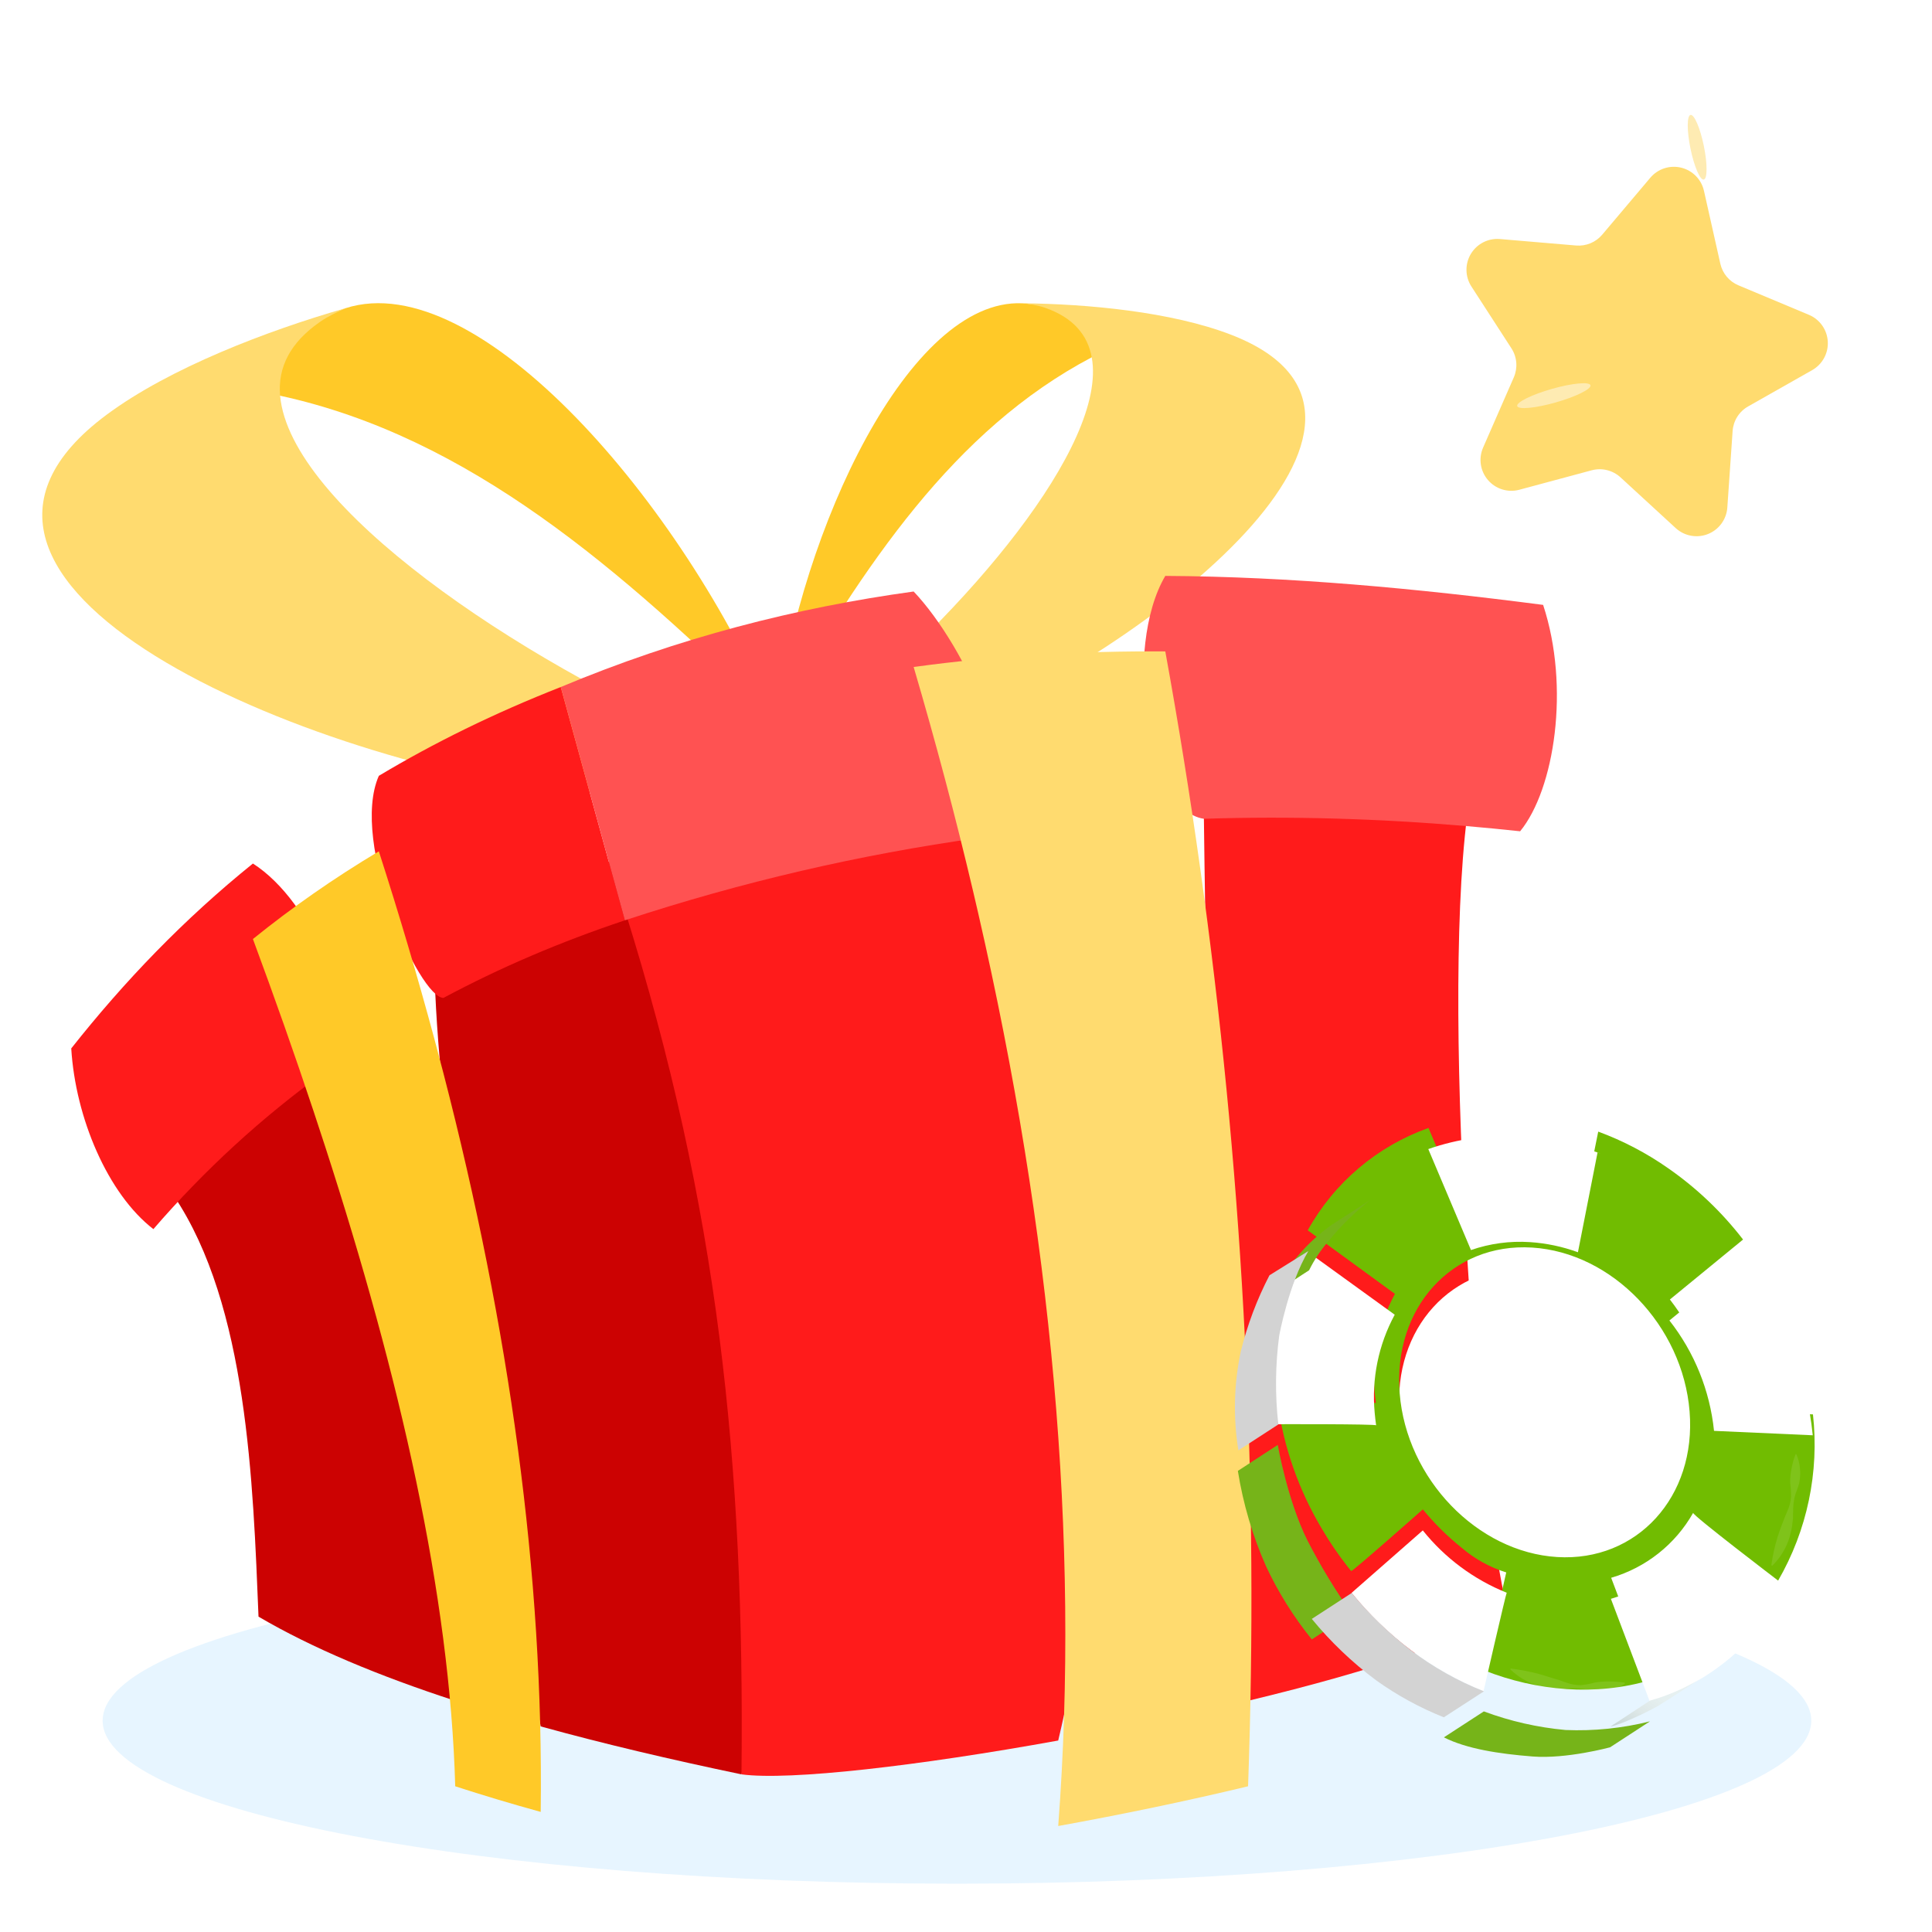
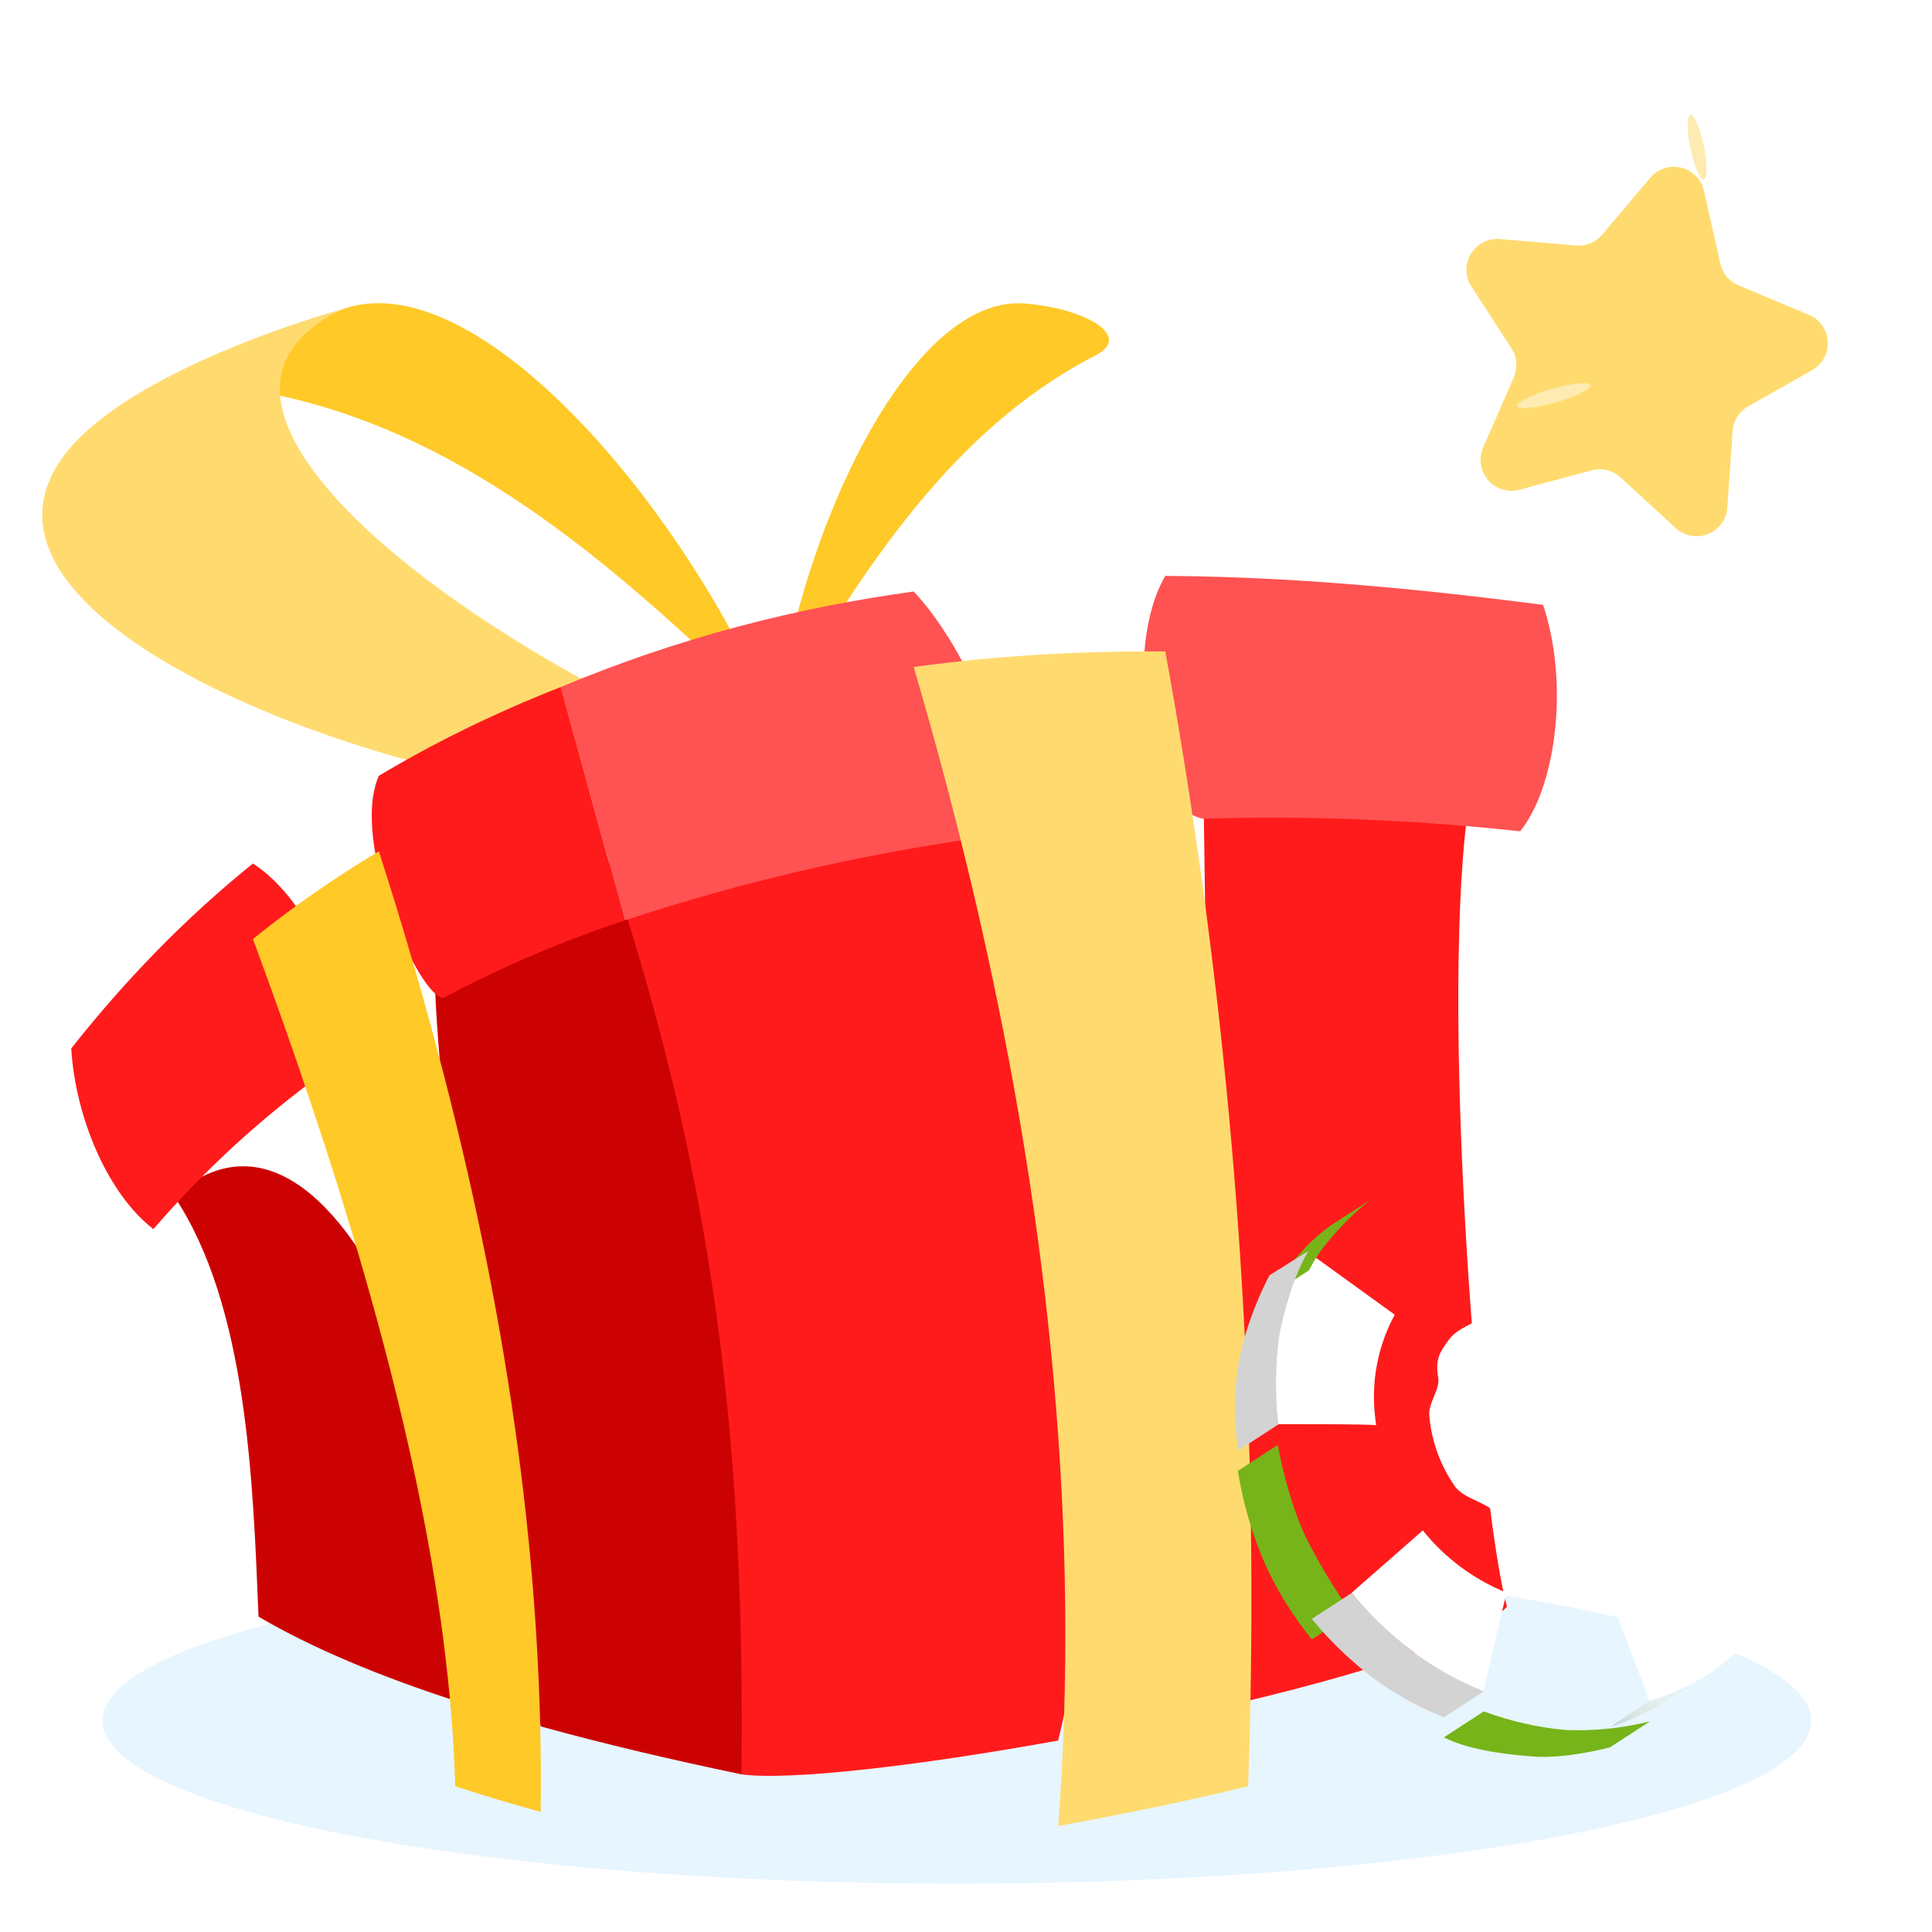
<svg xmlns="http://www.w3.org/2000/svg" width="320" height="320" viewBox="0 0 320 320" fill="none">
  <path d="M158.502 312C236.65 312 300.002 299.912 300.002 285C300.002 270.088 236.65 258 158.502 258C80.353 258 17.002 270.088 17.002 285C17.002 299.912 80.353 312 158.502 312Z" fill="#C4E7FF" fill-opacity="0.4" />
  <g filter="url(#filter0_ii_36_197)">
    <path d="M128.254 106.719C102.677 81.591 77.611 59.839 46.396 53.038C36.18 51.523 43.087 44.057 57.219 38.547C79.266 31.439 113.199 71.091 128.254 106.719Z" fill="#FFC928" />
  </g>
  <g filter="url(#filter1_ii_36_197)">
    <path d="M117.914 110.528L96.45 119.235C50.498 113.793 -19.951 84.11 17.662 56.187C28.086 48.443 44.295 42.25 57.219 38.547C55.802 39.212 54.387 39.849 52.991 40.816C48.048 44.247 45.978 48.372 46.396 53.038C48.029 71.328 85.622 96.718 117.914 110.528Z" fill="#FFDB6F" />
  </g>
  <g filter="url(#filter2_ii_36_197)">
    <path d="M128.674 106.14C143.166 81.056 157.989 58.709 180.825 46.677C188.453 43.292 179.493 38.42 169.271 37.73C150.571 36.953 132.708 75.151 128.674 106.14Z" fill="#FFC928" />
  </g>
  <g filter="url(#filter3_ii_36_197)">
-     <path d="M137.547 106.875L156.138 109.022C190.743 94.868 239.191 56.553 203.878 42.928C194.09 39.148 180.133 37.824 169.27 37.73C170.531 37.837 171.853 38.041 173.149 38.493C177.738 40.098 180.144 42.955 180.825 46.678C183.501 61.27 159.71 89.152 137.547 106.875Z" fill="#FFDB6F" />
-   </g>
+     </g>
  <g filter="url(#filter4_i_36_197)">
-     <path d="M75.399 283.362C62.787 279.255 51.748 274.66 42.819 269.425C41.915 247.297 40.993 217.89 28.817 199.756C31.19 189.821 39.604 179.874 51.924 171.51C57.814 174.437 83.35 253.402 75.399 283.362Z" fill="#CC0202" />
+     <path d="M75.399 283.362C62.787 279.255 51.748 274.66 42.819 269.425C41.915 247.297 40.993 217.89 28.817 199.756C57.814 174.437 83.35 253.402 75.399 283.362Z" fill="#CC0202" />
  </g>
  <g filter="url(#filter5_i_36_197)">
    <path d="M122.812 295.545C111.087 293.096 99.926 290.471 89.557 287.604C78.311 227.436 71.932 181.209 71.932 159.518C81.324 154.384 91.331 149.35 101.045 144.266C122.449 157.689 133.424 252.123 122.812 295.545Z" fill="#CC0202" />
  </g>
  <g filter="url(#filter6_i_36_197)">
    <path d="M206.72 283.362C201.355 234.114 199.972 184.867 199.383 135.615C208.186 130.843 224.338 127.064 242.997 136.834C238.613 171.509 245.094 251.254 249.603 267.792C244.923 272.685 227.428 278.384 206.72 283.362Z" fill="#FF1B1B" />
  </g>
  <g filter="url(#filter7_i_36_197)">
    <path d="M175.274 289.942C152.192 294.124 130.783 296.618 122.812 295.546C123.365 243.923 118.947 201.698 103.499 152.434C107.218 148.353 128.135 127.352 161.16 135.051C180.677 184.888 187.585 238.219 175.274 289.942Z" fill="#FF1B1B" />
  </g>
  <path d="M53.884 177.481C43.27 185.129 33.789 193.876 25.405 203.581C17.84 197.742 12.491 185.121 11.801 173.651C20.608 162.516 30.459 152.248 41.891 143.027C51.763 149.345 59.688 167.847 53.884 177.481Z" fill="#FF1B1B" />
  <path d="M103.499 152.434C92.827 155.991 82.81 160.274 73.454 165.282C69.486 165.326 57.874 139.538 62.747 128.501C71.861 123.044 81.853 118.126 92.882 113.793C105.373 159.262 103.261 151.524 103.499 152.434Z" fill="#FF1B1B" />
  <path d="M162.033 138.794C142.437 141.546 122.923 146.04 103.5 152.434L103.444 152.232L101.247 144.241L92.882 113.792C112.372 105.63 131.826 100.657 151.33 97.972C159.815 106.9 171.183 129.997 162.033 138.794Z" fill="#FF5252" />
  <path d="M255.589 100.189C260.082 113.793 257.478 130.731 251.78 137.686C248.852 137.369 245.925 137.087 242.997 136.835C228.416 135.585 213.874 135.152 199.383 135.616C189.754 134.163 186 107.263 193.009 95.388C213.723 95.503 234.552 97.458 255.589 100.189Z" fill="#FF5252" />
  <g filter="url(#filter8_ii_36_197)">
    <path d="M89.557 287.605C84.649 286.249 79.923 284.833 75.398 283.362C74.521 251.73 66.218 215.563 53.884 177.482C53.243 175.496 52.589 173.506 51.924 171.511C48.8 162.109 45.439 152.606 41.892 143.028C48.311 137.843 55.234 132.991 62.747 128.501C66.102 138.911 69.166 149.25 71.932 159.519C72.45 161.443 72.954 163.363 73.454 165.283C84.347 207.385 90.081 248.248 89.557 287.605Z" fill="#FFC928" />
  </g>
  <g filter="url(#filter9_ii_36_197)">
    <path d="M206.72 283.362C196.632 285.79 185.779 288.043 175.274 289.942C178.877 242.237 174.151 191.584 162.032 138.795C161.75 137.55 161.458 136.301 161.161 135.051C158.279 122.802 154.993 110.438 151.33 97.972C165.192 96.062 179.078 95.307 193.01 95.388C195.187 107.349 197.111 119.306 198.784 131.267C198.991 132.719 199.192 134.165 199.384 135.616C206.044 184.868 208.488 234.115 206.72 283.362Z" fill="#FFDB6F" />
  </g>
-   <path d="M257.909 261.303C271.14 262.116 281 251.31 279.849 237.188C278.698 223.066 267.022 210.933 253.769 210.081C240.516 209.228 230.656 220.034 231.829 234.195C233.003 248.357 244.634 260.484 257.909 261.303Z" fill="white" />
  <path d="M257.486 256.079C260.514 256.271 263.267 253.066 266.21 253.429C269.333 253.815 272.043 250.596 273.643 247.779C275.392 244.641 274.611 241.055 274.993 236.853C275.435 231.572 273.222 226.638 269.655 222.826C267.497 220.522 264.918 218.652 262.057 217.318C259.598 216.149 256.942 215.449 254.226 215.254C252.517 215.148 250.802 215.296 249.137 215.694C247.424 216.103 246.019 217.785 244.589 218.704C242.825 219.82 241.114 220.285 239.894 222.026C238.673 223.766 237.64 224.881 238.215 228.214C238.56 230.084 236.553 232.349 236.735 234.427C237.08 238.61 238.518 242.628 240.904 246.08C242.599 248.556 246.794 248.7 248.164 251.29C250.545 255.833 253.772 255.894 257.486 256.079Z" fill="white" />
  <g filter="url(#filter10_i_36_197)">
-     <path d="M276.328 196.926C272.738 194.404 268.835 192.358 264.718 190.84L261.391 207.333C255.701 205.191 249.448 205.063 243.674 206.97L236.605 190.235C228.095 193.261 220.982 199.289 216.601 207.187L231.043 217.717C228.064 223.236 226.96 229.574 227.897 235.775L211.625 235.847C212.644 243.179 215.125 250.231 218.92 256.586C220.211 258.797 221.653 260.916 223.235 262.93C223.519 263.294 223.662 263.467 223.797 263.63C223.932 263.793 235.668 253.411 235.668 253.411C237.578 255.746 239.729 257.873 242.083 259.759C244.244 261.613 246.762 263.007 249.481 263.853L245.805 280.065C254.515 283.517 264.37 284.36 273.278 281.706L266.859 264.74C272.616 263.062 277.489 259.202 280.442 253.983C280.235 254.323 294.514 265.207 294.514 265.207C299.327 256.882 301.348 247.235 300.283 237.678L283.931 236.917C283.251 230.258 280.705 223.926 276.586 218.649L288.705 208.717C285.206 204.177 281.032 200.2 276.328 196.926ZM279.849 237.189C281 251.311 271.14 262.117 257.91 261.304C244.679 260.491 232.966 248.362 231.83 234.196C230.693 220.031 240.527 209.222 253.774 210.046C267.021 210.87 278.716 222.997 279.849 237.189Z" fill="#71BC01" />
-   </g>
+     </g>
  <path d="M264.604 190.89C264.775 190.911 264.927 191.012 265.093 191.069C264.927 191.012 264.769 190.956 264.604 190.89Z" fill="#FDFAEF" />
  <path d="M276.507 218.712L288.634 208.79C295.154 217.15 299.181 227.181 300.252 237.728L283.896 236.995C283.21 230.325 280.648 223.986 276.507 218.712Z" fill="white" />
  <path d="M288.643 208.784L288.073 208.073C288.263 208.307 288.462 208.542 288.643 208.784Z" fill="#FDFAEF" />
  <path d="M300.321 238.477C300.306 238.229 300.264 237.977 300.249 237.728C300.273 237.978 300.306 238.229 300.321 238.477Z" fill="#FDFAEF" />
  <path d="M249.56 263.808C249.461 263.796 245.716 280.127 245.716 280.127C237.163 276.644 229.641 271.035 223.864 263.83L235.66 253.483C239.327 258.064 244.115 261.62 249.56 263.808Z" fill="white" />
  <path d="M266.71 264.849C272.427 263.184 277.288 259.389 280.291 254.247C280.211 254.384 294.462 265.273 294.462 265.273C289.722 273.255 282.139 279.15 273.234 281.773L266.815 264.816C266.782 264.833 266.746 264.844 266.71 264.849Z" fill="white" />
-   <path d="M253.395 205.733C250.088 205.515 246.77 205.963 243.639 207.049L236.569 190.322C241.503 188.596 246.734 187.881 251.951 188.221C256.274 188.506 260.535 189.404 264.604 190.891L261.356 207.411C258.796 206.475 256.115 205.91 253.395 205.733Z" fill="white" />
  <path d="M227.693 234.023C227.754 234.707 227.834 235.393 227.932 236.081C227.888 235.847 211.627 235.893 211.627 235.893C211.477 234.961 211.389 233.973 211.309 232.994C210.457 224.099 212.282 215.151 216.55 207.3L231.01 217.758C228.314 222.731 227.159 228.393 227.693 234.023Z" fill="white" />
  <g filter="url(#filter11_i_36_197)">
    <path d="M216.827 206.987L210.211 211.286C211.622 208.843 213.268 206.543 215.125 204.42C216.744 202.527 218.594 200.847 220.632 199.417L226.986 195.323C224.415 197.353 222.074 199.659 220.005 202.199C218.746 203.654 217.678 205.263 216.827 206.987Z" fill="#76B419" />
  </g>
  <path d="M216.709 207.209L210.264 211.228C208.189 215.225 206.596 219.454 205.518 223.826C204.37 229.22 204.234 234.78 205.118 240.223L211.733 235.933C211.177 231.033 211.227 226.083 211.883 221.196C211.883 221.196 213.453 212.627 216.709 207.209Z" fill="#D3D3D3" />
  <g filter="url(#filter12_i_36_197)">
    <path d="M205.029 240.214L211.636 235.914C211.636 235.914 213.239 245.121 216.567 251.764C218.721 255.953 221.166 259.986 223.883 263.834L217.276 268.125C214.269 264.413 211.725 260.349 209.699 256.023C207.464 250.978 205.894 245.664 205.029 240.214Z" fill="#76B419" />
  </g>
  <path d="M245.789 280.136C241.435 278.422 237.339 276.113 233.617 273.277C230.037 270.5 226.773 267.339 223.881 263.851L217.275 268.142C220.391 271.943 223.959 275.351 227.899 278.29C231.384 280.789 235.16 282.854 239.144 284.441L245.789 280.136Z" fill="#D3D3D3" />
  <g filter="url(#filter13_i_36_197)">
    <path d="M239.153 284.351L245.77 280.052C250.125 281.675 254.676 282.71 259.305 283.132C264.01 283.328 268.72 282.845 273.288 281.699L266.68 285.999C266.68 285.999 259.476 287.959 253.865 287.521C248.254 287.084 242.893 286.248 239.153 284.351Z" fill="#76B419" />
  </g>
  <path d="M266.719 285.985L273.292 281.672C276.156 280.882 278.898 279.705 281.445 278.175C276.205 281.612 274.498 282.634 274.498 282.634C274.498 282.634 269.549 285.339 266.719 285.985Z" fill="url(#paint0_linear_36_197)" />
  <path d="M297.526 240.855C297.867 241.626 298.074 242.448 298.139 243.288C298.21 244.092 298.162 244.902 297.997 245.692C297.789 246.489 297.412 247.246 297.234 248.019C297.062 248.805 296.985 249.608 297.002 250.412C296.952 250.817 297.001 251.234 296.96 251.64C296.919 252.046 296.86 252.45 296.81 252.855C296.681 253.657 296.479 254.446 296.208 255.211C295.637 256.766 294.727 258.174 293.543 259.331L293.388 259.248C293.607 257.676 293.949 256.124 294.41 254.605C294.638 253.866 294.911 253.141 295.183 252.416C295.455 251.692 295.748 250.951 296.066 250.223C296.395 249.499 296.593 248.722 296.651 247.929C296.654 247.129 296.606 246.33 296.509 245.536C296.5 244.753 296.578 243.972 296.742 243.207C296.883 242.407 297.105 241.623 297.405 240.868L297.526 240.855Z" fill="white" fill-opacity="0.1" />
  <path d="M269.143 278.866C268.442 279.358 267.654 279.713 266.821 279.913C266.014 280.13 265.176 280.211 264.342 280.155C263.505 280.051 262.681 279.776 261.868 279.693C261.049 279.609 260.223 279.605 259.403 279.681C258.565 279.759 257.721 279.738 256.889 279.617C256.058 279.527 255.237 279.355 254.44 279.104C252.842 278.573 251.384 277.69 250.172 276.521L250.192 276.359C251.797 276.557 253.386 276.863 254.949 277.276C255.699 277.487 256.447 277.726 257.203 277.966C257.58 278.094 257.963 278.169 258.339 278.307C258.715 278.445 259.099 278.593 259.487 278.705C260.246 278.984 261.049 279.123 261.857 279.116C262.663 279.027 263.461 278.875 264.244 278.662C265.039 278.542 265.844 278.489 266.648 278.502C267.466 278.511 268.282 278.575 269.091 278.695L269.143 278.866Z" fill="white" fill-opacity="0.1" />
  <g filter="url(#filter14_ii_36_197)">
    <path d="M273.37 17.474L265.369 26.945C264.843 27.564 264.177 28.049 263.427 28.36C262.676 28.67 261.862 28.797 261.052 28.73L248.392 27.654C247.446 27.581 246.499 27.774 245.657 28.209C244.814 28.644 244.109 29.306 243.621 30.119C243.133 30.932 242.881 31.865 242.894 32.814C242.906 33.762 243.182 34.688 243.691 35.489L250.344 45.767C250.799 46.474 251.073 47.282 251.141 48.12C251.209 48.958 251.069 49.799 250.734 50.57L245.629 62.246C245.254 63.124 245.134 64.089 245.28 65.032C245.426 65.975 245.834 66.859 246.457 67.582C247.079 68.305 247.892 68.84 248.803 69.125C249.714 69.41 250.687 69.434 251.611 69.195L263.645 65.958C264.473 65.738 265.343 65.731 266.175 65.935C267.007 66.14 267.774 66.551 268.406 67.129L277.581 75.565C278.289 76.204 279.163 76.632 280.102 76.8C281.042 76.969 282.009 76.871 282.896 76.517C283.782 76.163 284.552 75.569 285.118 74.8C285.683 74.032 286.023 73.12 286.097 72.169L286.976 59.46C287.033 58.621 287.297 57.81 287.745 57.099C288.192 56.388 288.81 55.799 289.541 55.385L300.196 49.346C301.017 48.871 301.689 48.177 302.138 47.342C302.587 46.507 302.795 45.564 302.738 44.617C302.682 43.671 302.363 42.759 301.817 41.984C301.272 41.208 300.521 40.6 299.65 40.227L287.933 35.32C287.187 35.007 286.527 34.521 286.007 33.902C285.488 33.283 285.123 32.548 284.944 31.76L282.227 19.661C282.016 18.739 281.553 17.893 280.89 17.219C280.227 16.544 279.39 16.067 278.472 15.841C277.553 15.614 276.59 15.647 275.689 15.935C274.789 16.224 273.985 16.756 273.37 17.474Z" fill="#FFDB6F" />
  </g>
  <path d="M282.201 29.746C282.812 29.62 282.815 27.121 282.208 24.164C281.601 21.206 280.614 18.91 280.003 19.036C279.393 19.161 279.39 21.66 279.997 24.618C280.604 27.575 281.591 29.871 282.201 29.746Z" fill="#FEEBB2" />
  <path d="M257.682 66.656C261.033 65.703 263.606 64.428 263.43 63.809C263.254 63.189 260.395 63.46 257.044 64.413C253.694 65.366 251.12 66.641 251.297 67.26C251.473 67.879 254.332 67.609 257.682 66.656Z" fill="#FEEBB2" />
  <defs>
    <filter id="filter0_ii_36_197" x="41.521" y="35.926" width="86.733" height="77.937" filterUnits="userSpaceOnUse" color-interpolation-filters="sRGB">
      <feFlood flood-opacity="0" result="BackgroundImageFix" />
      <feBlend mode="normal" in="SourceGraphic" in2="BackgroundImageFix" result="shape" />
      <feColorMatrix in="SourceAlpha" type="matrix" values="0 0 0 0 0 0 0 0 0 0 0 0 0 0 0 0 0 0 127 0" result="hardAlpha" />
      <feOffset dy="14.29" />
      <feGaussianBlur stdDeviation="3.573" />
      <feComposite in2="hardAlpha" operator="arithmetic" k2="-1" k3="1" />
      <feColorMatrix type="matrix" values="0 0 0 0 1 0 0 0 0 1 0 0 0 0 1 0 0 0 0.15 0" />
      <feBlend mode="normal" in2="shape" result="effect1_innerShadow_36_197" />
      <feColorMatrix in="SourceAlpha" type="matrix" values="0 0 0 0 0 0 0 0 0 0 0 0 0 0 0 0 0 0 127 0" result="hardAlpha" />
      <feOffset dy="-1.786" />
      <feGaussianBlur stdDeviation="2.679" />
      <feComposite in2="hardAlpha" operator="arithmetic" k2="-1" k3="1" />
      <feColorMatrix type="matrix" values="0 0 0 0 0.815 0 0 0 0 0.621 0 0 0 0 0.087 0 0 0 0.7 0" />
      <feBlend mode="normal" in2="effect1_innerShadow_36_197" result="effect2_innerShadow_36_197" />
    </filter>
    <filter id="filter1_ii_36_197" x="7" y="36.761" width="110.914" height="89.619" filterUnits="userSpaceOnUse" color-interpolation-filters="sRGB">
      <feFlood flood-opacity="0" result="BackgroundImageFix" />
      <feBlend mode="normal" in="SourceGraphic" in2="BackgroundImageFix" result="shape" />
      <feColorMatrix in="SourceAlpha" type="matrix" values="0 0 0 0 0 0 0 0 0 0 0 0 0 0 0 0 0 0 127 0" result="hardAlpha" />
      <feOffset dy="14.29" />
      <feGaussianBlur stdDeviation="3.573" />
      <feComposite in2="hardAlpha" operator="arithmetic" k2="-1" k3="1" />
      <feColorMatrix type="matrix" values="0 0 0 0 1 0 0 0 0 1 0 0 0 0 1 0 0 0 0.15 0" />
      <feBlend mode="normal" in2="shape" result="effect1_innerShadow_36_197" />
      <feColorMatrix in="SourceAlpha" type="matrix" values="0 0 0 0 0 0 0 0 0 0 0 0 0 0 0 0 0 0 127 0" result="hardAlpha" />
      <feOffset dy="-1.786" />
      <feGaussianBlur stdDeviation="2.679" />
      <feComposite in2="hardAlpha" operator="arithmetic" k2="-1" k3="1" />
      <feColorMatrix type="matrix" values="0 0 0 0 0.815 0 0 0 0 0.621 0 0 0 0 0.087 0 0 0 0.7 0" />
      <feBlend mode="normal" in2="effect1_innerShadow_36_197" result="effect2_innerShadow_36_197" />
    </filter>
    <filter id="filter2_ii_36_197" x="128.674" y="35.932" width="55.006" height="77.354" filterUnits="userSpaceOnUse" color-interpolation-filters="sRGB">
      <feFlood flood-opacity="0" result="BackgroundImageFix" />
      <feBlend mode="normal" in="SourceGraphic" in2="BackgroundImageFix" result="shape" />
      <feColorMatrix in="SourceAlpha" type="matrix" values="0 0 0 0 0 0 0 0 0 0 0 0 0 0 0 0 0 0 127 0" result="hardAlpha" />
      <feOffset dy="14.29" />
      <feGaussianBlur stdDeviation="3.573" />
      <feComposite in2="hardAlpha" operator="arithmetic" k2="-1" k3="1" />
      <feColorMatrix type="matrix" values="0 0 0 0 1 0 0 0 0 1 0 0 0 0 1 0 0 0 0.15 0" />
      <feBlend mode="normal" in2="shape" result="effect1_innerShadow_36_197" />
      <feColorMatrix in="SourceAlpha" type="matrix" values="0 0 0 0 0 0 0 0 0 0 0 0 0 0 0 0 0 0 127 0" result="hardAlpha" />
      <feOffset dy="-1.786" />
      <feGaussianBlur stdDeviation="2.679" />
      <feComposite in2="hardAlpha" operator="arithmetic" k2="-1" k3="1" />
      <feColorMatrix type="matrix" values="0 0 0 0 0.815 0 0 0 0 0.621 0 0 0 0 0.087 0 0 0 0.7 0" />
      <feBlend mode="normal" in2="effect1_innerShadow_36_197" result="effect2_innerShadow_36_197" />
    </filter>
    <filter id="filter3_ii_36_197" x="137.547" y="35.944" width="78.639" height="80.224" filterUnits="userSpaceOnUse" color-interpolation-filters="sRGB">
      <feFlood flood-opacity="0" result="BackgroundImageFix" />
      <feBlend mode="normal" in="SourceGraphic" in2="BackgroundImageFix" result="shape" />
      <feColorMatrix in="SourceAlpha" type="matrix" values="0 0 0 0 0 0 0 0 0 0 0 0 0 0 0 0 0 0 127 0" result="hardAlpha" />
      <feOffset dy="14.29" />
      <feGaussianBlur stdDeviation="3.573" />
      <feComposite in2="hardAlpha" operator="arithmetic" k2="-1" k3="1" />
      <feColorMatrix type="matrix" values="0 0 0 0 1 0 0 0 0 1 0 0 0 0 1 0 0 0 0.15 0" />
      <feBlend mode="normal" in2="shape" result="effect1_innerShadow_36_197" />
      <feColorMatrix in="SourceAlpha" type="matrix" values="0 0 0 0 0 0 0 0 0 0 0 0 0 0 0 0 0 0 127 0" result="hardAlpha" />
      <feOffset dy="-1.786" />
      <feGaussianBlur stdDeviation="2.679" />
      <feComposite in2="hardAlpha" operator="arithmetic" k2="-1" k3="1" />
      <feColorMatrix type="matrix" values="0 0 0 0 0.815 0 0 0 0 0.621 0 0 0 0 0.087 0 0 0 0.7 0" />
      <feBlend mode="normal" in2="effect1_innerShadow_36_197" result="effect2_innerShadow_36_197" />
    </filter>
    <filter id="filter4_i_36_197" x="28.817" y="169.855" width="48.103" height="113.507" filterUnits="userSpaceOnUse" color-interpolation-filters="sRGB">
      <feFlood flood-opacity="0" result="BackgroundImageFix" />
      <feBlend mode="normal" in="SourceGraphic" in2="BackgroundImageFix" result="shape" />
      <feColorMatrix in="SourceAlpha" type="matrix" values="0 0 0 0 0 0 0 0 0 0 0 0 0 0 0 0 0 0 127 0" result="hardAlpha" />
      <feOffset dy="-1.656" />
      <feGaussianBlur stdDeviation="4.967" />
      <feComposite in2="hardAlpha" operator="arithmetic" k2="-1" k3="1" />
      <feColorMatrix type="matrix" values="0 0 0 0 0 0 0 0 0 0 0 0 0 0 0 0 0 0 0.25 0" />
      <feBlend mode="normal" in2="shape" result="effect1_innerShadow_36_197" />
    </filter>
    <filter id="filter5_i_36_197" x="71.932" y="142.611" width="54.976" height="152.934" filterUnits="userSpaceOnUse" color-interpolation-filters="sRGB">
      <feFlood flood-opacity="0" result="BackgroundImageFix" />
      <feBlend mode="normal" in="SourceGraphic" in2="BackgroundImageFix" result="shape" />
      <feColorMatrix in="SourceAlpha" type="matrix" values="0 0 0 0 0 0 0 0 0 0 0 0 0 0 0 0 0 0 127 0" result="hardAlpha" />
      <feOffset dy="-1.656" />
      <feGaussianBlur stdDeviation="4.967" />
      <feComposite in2="hardAlpha" operator="arithmetic" k2="-1" k3="1" />
      <feColorMatrix type="matrix" values="0 0 0 0 0 0 0 0 0 0 0 0 0 0 0 0 0 0 0.25 0" />
      <feBlend mode="normal" in2="shape" result="effect1_innerShadow_36_197" />
    </filter>
    <filter id="filter6_i_36_197" x="199.383" y="129.074" width="50.22" height="154.287" filterUnits="userSpaceOnUse" color-interpolation-filters="sRGB">
      <feFlood flood-opacity="0" result="BackgroundImageFix" />
      <feBlend mode="normal" in="SourceGraphic" in2="BackgroundImageFix" result="shape" />
      <feColorMatrix in="SourceAlpha" type="matrix" values="0 0 0 0 0 0 0 0 0 0 0 0 0 0 0 0 0 0 127 0" result="hardAlpha" />
      <feOffset dy="-1.656" />
      <feGaussianBlur stdDeviation="4.967" />
      <feComposite in2="hardAlpha" operator="arithmetic" k2="-1" k3="1" />
      <feColorMatrix type="matrix" values="0 0 0 0 0 0 0 0 0 0 0 0 0 0 0 0 0 0 0.25 0" />
      <feBlend mode="normal" in2="shape" result="effect1_innerShadow_36_197" />
    </filter>
    <filter id="filter7_i_36_197" x="103.499" y="131.714" width="77.927" height="164.081" filterUnits="userSpaceOnUse" color-interpolation-filters="sRGB">
      <feFlood flood-opacity="0" result="BackgroundImageFix" />
      <feBlend mode="normal" in="SourceGraphic" in2="BackgroundImageFix" result="shape" />
      <feColorMatrix in="SourceAlpha" type="matrix" values="0 0 0 0 0 0 0 0 0 0 0 0 0 0 0 0 0 0 127 0" result="hardAlpha" />
      <feOffset dy="-1.656" />
      <feGaussianBlur stdDeviation="4.967" />
      <feComposite in2="hardAlpha" operator="arithmetic" k2="-1" k3="1" />
      <feColorMatrix type="matrix" values="0 0 0 0 0 0 0 0 0 0 0 0 0 0 0 0 0 0 0.25 0" />
      <feBlend mode="normal" in2="shape" result="effect1_innerShadow_36_197" />
    </filter>
    <filter id="filter8_ii_36_197" x="41.892" y="126.715" width="47.698" height="168.035" filterUnits="userSpaceOnUse" color-interpolation-filters="sRGB">
      <feFlood flood-opacity="0" result="BackgroundImageFix" />
      <feBlend mode="normal" in="SourceGraphic" in2="BackgroundImageFix" result="shape" />
      <feColorMatrix in="SourceAlpha" type="matrix" values="0 0 0 0 0 0 0 0 0 0 0 0 0 0 0 0 0 0 127 0" result="hardAlpha" />
      <feOffset dy="14.29" />
      <feGaussianBlur stdDeviation="3.573" />
      <feComposite in2="hardAlpha" operator="arithmetic" k2="-1" k3="1" />
      <feColorMatrix type="matrix" values="0 0 0 0 1 0 0 0 0 1 0 0 0 0 1 0 0 0 0.15 0" />
      <feBlend mode="normal" in2="shape" result="effect1_innerShadow_36_197" />
      <feColorMatrix in="SourceAlpha" type="matrix" values="0 0 0 0 0 0 0 0 0 0 0 0 0 0 0 0 0 0 127 0" result="hardAlpha" />
      <feOffset dy="-1.786" />
      <feGaussianBlur stdDeviation="2.679" />
      <feComposite in2="hardAlpha" operator="arithmetic" k2="-1" k3="1" />
      <feColorMatrix type="matrix" values="0 0 0 0 0.815 0 0 0 0 0.621 0 0 0 0 0.087 0 0 0 0.7 0" />
      <feBlend mode="normal" in2="effect1_innerShadow_36_197" result="effect2_innerShadow_36_197" />
    </filter>
    <filter id="filter9_ii_36_197" x="151.33" y="93.595" width="55.946" height="203.492" filterUnits="userSpaceOnUse" color-interpolation-filters="sRGB">
      <feFlood flood-opacity="0" result="BackgroundImageFix" />
      <feBlend mode="normal" in="SourceGraphic" in2="BackgroundImageFix" result="shape" />
      <feColorMatrix in="SourceAlpha" type="matrix" values="0 0 0 0 0 0 0 0 0 0 0 0 0 0 0 0 0 0 127 0" result="hardAlpha" />
      <feOffset dy="14.29" />
      <feGaussianBlur stdDeviation="3.573" />
      <feComposite in2="hardAlpha" operator="arithmetic" k2="-1" k3="1" />
      <feColorMatrix type="matrix" values="0 0 0 0 1 0 0 0 0 1 0 0 0 0 1 0 0 0 0.15 0" />
      <feBlend mode="normal" in2="shape" result="effect1_innerShadow_36_197" />
      <feColorMatrix in="SourceAlpha" type="matrix" values="0 0 0 0 0 0 0 0 0 0 0 0 0 0 0 0 0 0 127 0" result="hardAlpha" />
      <feOffset dy="-1.786" />
      <feGaussianBlur stdDeviation="2.679" />
      <feComposite in2="hardAlpha" operator="arithmetic" k2="-1" k3="1" />
      <feColorMatrix type="matrix" values="0 0 0 0 0.815 0 0 0 0 0.621 0 0 0 0 0.087 0 0 0 0.7 0" />
      <feBlend mode="normal" in2="effect1_innerShadow_36_197" result="effect2_innerShadow_36_197" />
    </filter>
    <filter id="filter10_i_36_197" x="211.625" y="186.825" width="88.936" height="96.444" filterUnits="userSpaceOnUse" color-interpolation-filters="sRGB">
      <feFlood flood-opacity="0" result="BackgroundImageFix" />
      <feBlend mode="normal" in="SourceGraphic" in2="BackgroundImageFix" result="shape" />
      <feColorMatrix in="SourceAlpha" type="matrix" values="0 0 0 0 0 0 0 0 0 0 0 0 0 0 0 0 0 0 127 0" result="hardAlpha" />
      <feOffset dy="-3.41" />
      <feGaussianBlur stdDeviation="5.114" />
      <feComposite in2="hardAlpha" operator="arithmetic" k2="-1" k3="1" />
      <feColorMatrix type="matrix" values="0 0 0 0 0 0 0 0 0 0 0 0 0 0 0 0 0 0 0.18 0" />
      <feBlend mode="normal" in2="shape" result="effect1_innerShadow_36_197" />
    </filter>
    <filter id="filter11_i_36_197" x="210.211" y="195.323" width="16.775" height="19.373" filterUnits="userSpaceOnUse" color-interpolation-filters="sRGB">
      <feFlood flood-opacity="0" result="BackgroundImageFix" />
      <feBlend mode="normal" in="SourceGraphic" in2="BackgroundImageFix" result="shape" />
      <feColorMatrix in="SourceAlpha" type="matrix" values="0 0 0 0 0 0 0 0 0 0 0 0 0 0 0 0 0 0 127 0" result="hardAlpha" />
      <feOffset dy="3.41" />
      <feGaussianBlur stdDeviation="3.41" />
      <feComposite in2="hardAlpha" operator="arithmetic" k2="-1" k3="1" />
      <feColorMatrix type="matrix" values="0 0 0 0 0 0 0 0 0 0 0 0 0 0 0 0 0 0 0.2 0" />
      <feBlend mode="normal" in2="shape" result="effect1_innerShadow_36_197" />
    </filter>
    <filter id="filter12_i_36_197" x="205.029" y="235.914" width="18.854" height="35.62" filterUnits="userSpaceOnUse" color-interpolation-filters="sRGB">
      <feFlood flood-opacity="0" result="BackgroundImageFix" />
      <feBlend mode="normal" in="SourceGraphic" in2="BackgroundImageFix" result="shape" />
      <feColorMatrix in="SourceAlpha" type="matrix" values="0 0 0 0 0 0 0 0 0 0 0 0 0 0 0 0 0 0 127 0" result="hardAlpha" />
      <feOffset dy="3.41" />
      <feGaussianBlur stdDeviation="3.41" />
      <feComposite in2="hardAlpha" operator="arithmetic" k2="-1" k3="1" />
      <feColorMatrix type="matrix" values="0 0 0 0 0 0 0 0 0 0 0 0 0 0 0 0 0 0 0.2 0" />
      <feBlend mode="normal" in2="shape" result="effect1_innerShadow_36_197" />
    </filter>
    <filter id="filter13_i_36_197" x="239.153" y="280.052" width="34.135" height="10.943" filterUnits="userSpaceOnUse" color-interpolation-filters="sRGB">
      <feFlood flood-opacity="0" result="BackgroundImageFix" />
      <feBlend mode="normal" in="SourceGraphic" in2="BackgroundImageFix" result="shape" />
      <feColorMatrix in="SourceAlpha" type="matrix" values="0 0 0 0 0 0 0 0 0 0 0 0 0 0 0 0 0 0 127 0" result="hardAlpha" />
      <feOffset dy="3.41" />
      <feGaussianBlur stdDeviation="3.41" />
      <feComposite in2="hardAlpha" operator="arithmetic" k2="-1" k3="1" />
      <feColorMatrix type="matrix" values="0 0 0 0 0 0 0 0 0 0 0 0 0 0 0 0 0 0 0.2 0" />
      <feBlend mode="normal" in2="shape" result="effect1_innerShadow_36_197" />
    </filter>
    <filter id="filter14_ii_36_197" x="242.893" y="13.987" width="59.854" height="69.713" filterUnits="userSpaceOnUse" color-interpolation-filters="sRGB">
      <feFlood flood-opacity="0" result="BackgroundImageFix" />
      <feBlend mode="normal" in="SourceGraphic" in2="BackgroundImageFix" result="shape" />
      <feColorMatrix in="SourceAlpha" type="matrix" values="0 0 0 0 0 0 0 0 0 0 0 0 0 0 0 0 0 0 127 0" result="hardAlpha" />
      <feOffset dy="13.639" />
      <feGaussianBlur stdDeviation="3.41" />
      <feComposite in2="hardAlpha" operator="arithmetic" k2="-1" k3="1" />
      <feColorMatrix type="matrix" values="0 0 0 0 1 0 0 0 0 1 0 0 0 0 1 0 0 0 0.15 0" />
      <feBlend mode="normal" in2="shape" result="effect1_innerShadow_36_197" />
      <feColorMatrix in="SourceAlpha" type="matrix" values="0 0 0 0 0 0 0 0 0 0 0 0 0 0 0 0 0 0 127 0" result="hardAlpha" />
      <feOffset dy="-1.705" />
      <feGaussianBlur stdDeviation="2.557" />
      <feComposite in2="hardAlpha" operator="arithmetic" k2="-1" k3="1" />
      <feColorMatrix type="matrix" values="0 0 0 0 0.815 0 0 0 0 0.621 0 0 0 0 0.087 0 0 0 0.7 0" />
      <feBlend mode="normal" in2="effect1_innerShadow_36_197" result="effect2_innerShadow_36_197" />
    </filter>
    <linearGradient id="paint0_linear_36_197" x1="278.355" y1="275.993" x2="269.811" y2="288.165" gradientUnits="userSpaceOnUse">
      <stop stop-color="#E9F2F2" />
      <stop offset="0.41" stop-color="#E6F0F0" />
      <stop offset="0.66" stop-color="#DEE8E8" />
      <stop offset="0.88" stop-color="#CFDCDC" />
      <stop offset="1" stop-color="#C3D1D1" />
    </linearGradient>
  </defs>
</svg>